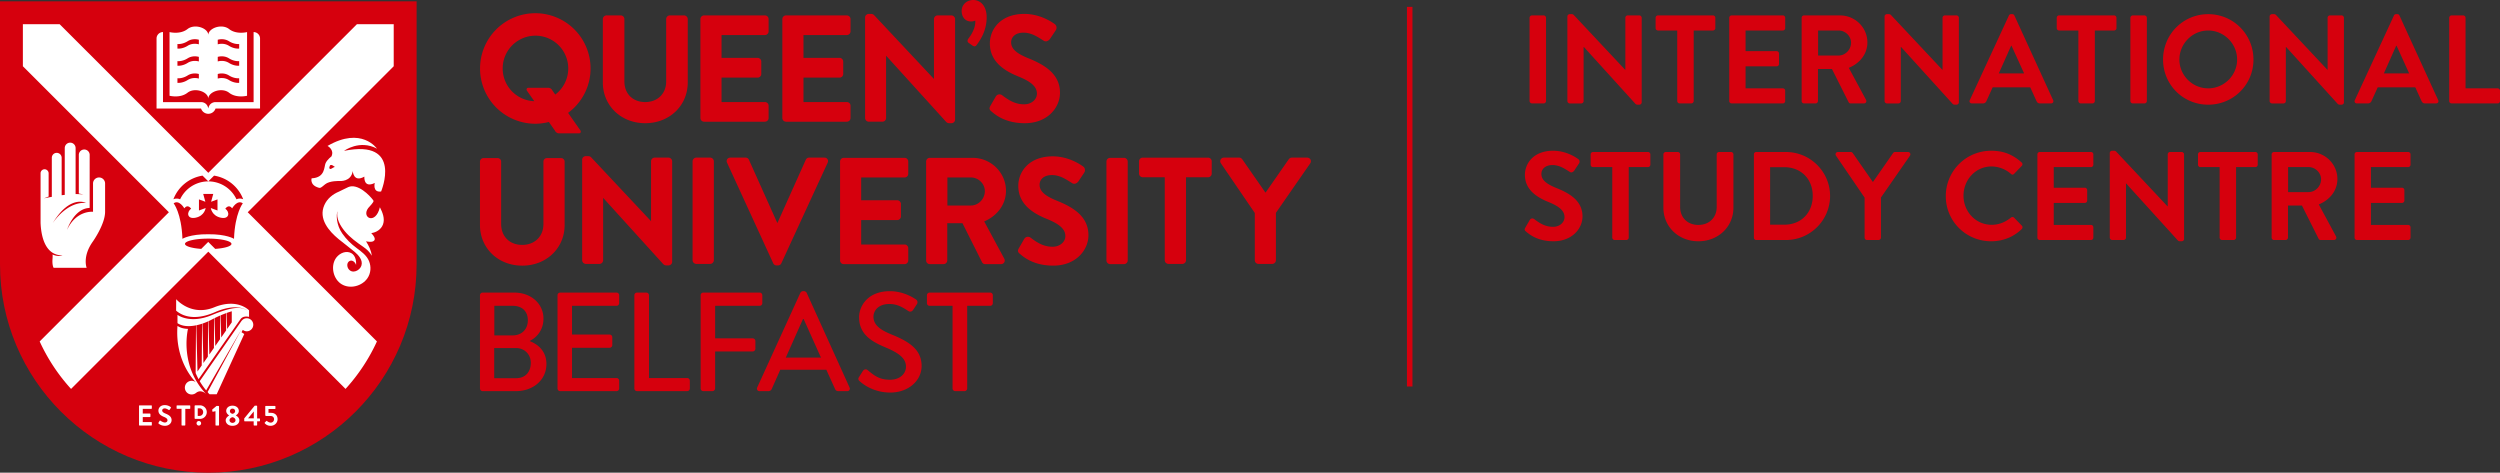
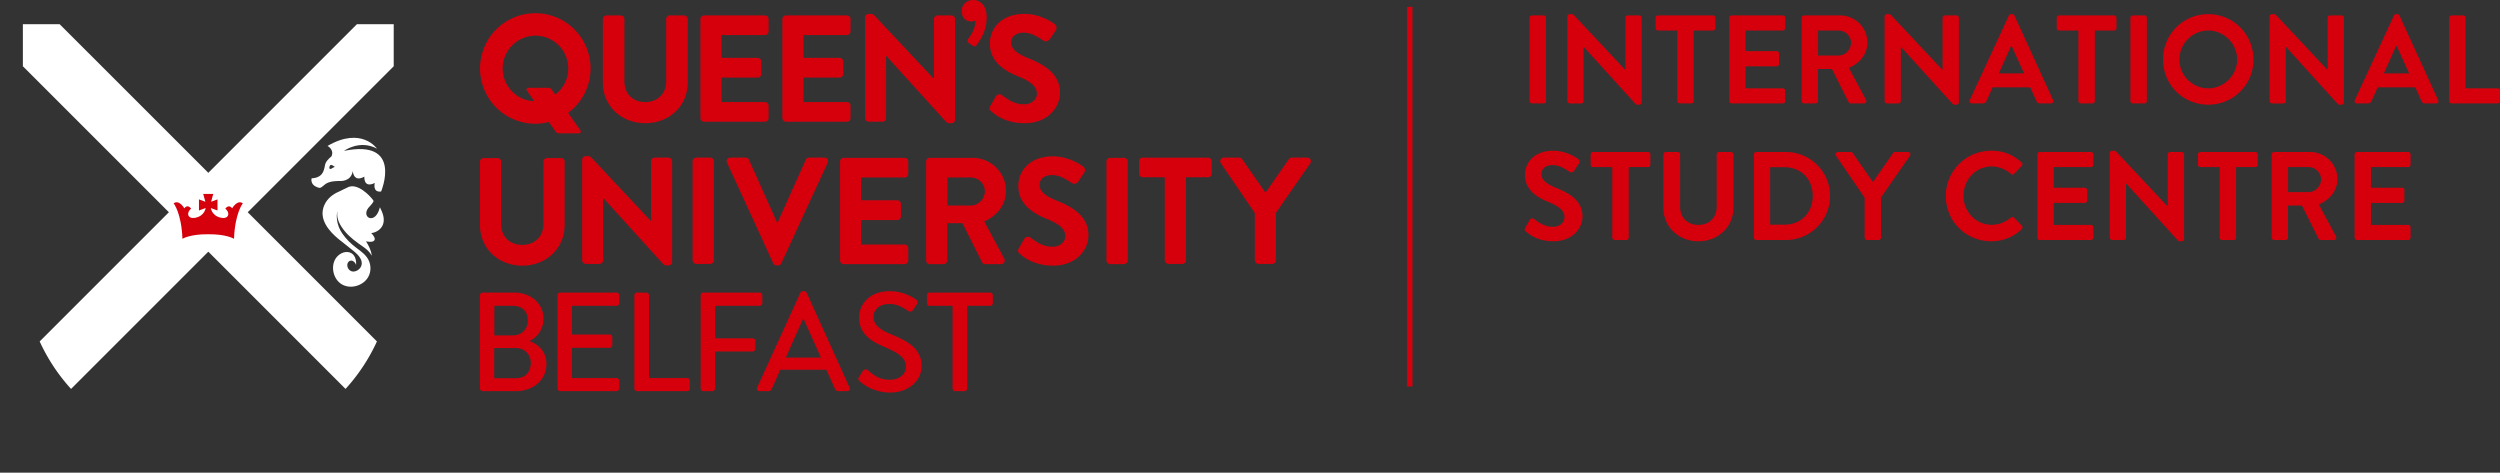
<svg xmlns="http://www.w3.org/2000/svg" data-name="Logo Artwork" viewBox="0 0 287.01 54.267">
  <rect x="0" y="0" width="287.01" height="54.267" fill="#333333" stroke="none" />
  <path fill="#d6000d" d="M161.524.789h.631v43.583h-.631z" />
  <g>
    <path fill="#d6000d" d="M65.219 12.96a6.328 6.328 0 0 0 2.58-5.1 6.344 6.344 0 1 0-6.344 6.345c.538 0 1.058-.074 1.557-.2l.697.993c.073.17.27.31.44.31h2.321c.171 0 .25-.14.178-.31l-1.43-2.039Zm-7.51-5.1a3.764 3.764 0 1 1 7.528 0 3.754 3.754 0 0 1-1.492 2.996l-.327-.465c-.072-.171-.27-.31-.44-.31h-2.321c-.17 0-.25.139-.178.31l.86 1.227a3.76 3.76 0 0 1-3.63-3.757M74.074 14.144c-2.775 0-4.867-2.01-4.867-4.678V2.193c0-.226.198-.424.424-.424h1.63c.233 0 .423.19.423.424v7.153c0 1.419.96 2.372 2.39 2.372 1.417 0 2.406-.968 2.406-2.355v-7.17c0-.234.19-.424.424-.424h1.63c.225 0 .423.198.423.424v7.273c0 2.667-2.1 4.678-4.883 4.678M87.816 13.972h-6.981a.425.425 0 0 1-.425-.423V2.193c0-.234.19-.424.425-.424h6.98c.234 0 .424.19.424.424v1.406c0 .234-.19.424-.423.424h-4.98v2.618h4.139c.226 0 .424.197.424.424v1.424c0 .233-.19.423-.424.423h-4.14v2.806h4.98c.234 0 .424.19.424.424v1.407c0 .233-.19.423-.423.423M97.223 13.972H90.24a.425.425 0 0 1-.424-.423V2.193c0-.234.19-.424.424-.424h6.982c.234 0 .423.19.423.424v1.406c0 .234-.19.424-.423.424h-4.98v2.618h4.14c.225 0 .423.197.423.424v1.424c0 .233-.19.423-.423.423h-4.14v2.806h4.98c.234 0 .423.19.423.424v1.407c0 .233-.19.423-.423.423M109.225 14.144h-.24a.477.477 0 0 1-.36-.149l-6.9-7.606v7.16c0 .233-.191.423-.425.423h-1.56a.436.436 0 0 1-.425-.424V2.004c0-.22.195-.407.425-.407h.257c.146 0 .258.046.36.149l6.866 7.32V2.194c0-.234.19-.424.424-.424h1.578c.226 0 .424.198.424.424v11.545a.42.42 0 0 1-.424.406M111.881 5.318c-.102 0-.194-.058-.235-.084l-.453-.323c-.073-.055-.216-.211-.003-.497.496-.643.78-1.333.78-1.894 0-.062-.003-.112-.01-.16a1.104 1.104 0 0 1-.474.107c-.647 0-1.082-.486-1.082-1.21 0-.716.575-1.257 1.338-1.257.761 0 1.53.616 1.53 1.992 0 1.474-.668 2.534-1.17 3.203-.068.092-.148.123-.22.123M117.648 14.144c-2.258 0-3.406-.99-3.838-1.361-.202-.163-.286-.32-.107-.637l.618-1.065a.48.48 0 0 1 .327-.238.51.51 0 0 1 .4.09c.728.549 1.469 1.043 2.53 1.043.821 0 1.464-.537 1.464-1.223 0-.78-.633-1.367-2.118-1.968-1.41-.57-3.285-1.584-3.285-3.796 0-1.633 1.238-3.392 3.958-3.392 1.838 0 3.229.974 3.49 1.17a.461.461 0 0 1 .194.3.52.52 0 0 1-.07.4l-.652.976a.717.717 0 0 1-.319.268.436.436 0 0 1-.416-.035l-.126-.08c-.691-.436-1.344-.847-2.204-.847-.976 0-1.412.554-1.412 1.103 0 .732.569 1.262 1.963 1.83 1.803.725 3.646 1.763 3.646 3.967 0 1.695-1.417 3.495-4.043 3.495M76.744 30.47h-.24a.477.477 0 0 1-.362-.15l-6.9-7.607v7.16c0 .235-.19.425-.423.425h-1.56a.435.435 0 0 1-.425-.424V18.329c0-.22.194-.406.424-.406h.257c.146 0 .258.045.36.148l6.867 7.32v-6.873c0-.234.19-.424.424-.424h1.578c.225 0 .423.199.423.424v11.545c0 .22-.194.406-.423.406M81.53 30.299h-1.595a.435.435 0 0 1-.424-.424V18.519c0-.226.198-.423.424-.423h1.595c.226 0 .424.197.424.423v11.356a.435.435 0 0 1-.424.424M89.32 30.47h-.17a.406.406 0 0 1-.38-.243l-.001-.003-5.3-11.544a.41.41 0 0 1 .017-.4.418.418 0 0 1 .363-.185h1.75c.195 0 .333.126.382.25l3.263 7.269 3.264-7.272a.409.409 0 0 1 .38-.247h1.75c.157 0 .289.067.364.185.074.117.08.262.017.4l-5.318 11.544a.406.406 0 0 1-.38.246M103.848 30.324h-6.981a.425.425 0 0 1-.424-.424V18.544c0-.234.19-.423.424-.423h6.981c.234 0 .424.19.424.423v1.406c0 .235-.19.425-.424.425h-4.98v2.617h4.14c.225 0 .423.198.423.424v1.424c0 .233-.19.424-.423.424h-4.14v2.806h4.98c.234 0 .424.19.424.423V29.9c0 .233-.19.424-.424.424M114.912 30.324h-1.8a.39.39 0 0 1-.363-.209l-2.254-4.491h-1.746V29.9a.435.435 0 0 1-.424.424h-1.578a.424.424 0 0 1-.424-.425V18.544c0-.233.19-.424.424-.424h4.906c2.116 0 3.838 1.699 3.838 3.787 0 1.515-.955 2.852-2.5 3.513l2.298 4.262a.448.448 0 0 1 0 .441.423.423 0 0 1-.377.2m-6.146-6.73h2.698c.867 0 1.6-.757 1.6-1.652 0-.849-.733-1.566-1.6-1.566h-2.698v3.217ZM120.913 30.495c-2.257 0-3.405-.989-3.838-1.361-.202-.162-.286-.32-.107-.638l.618-1.064a.482.482 0 0 1 .327-.238.51.51 0 0 1 .401.09c.727.55 1.468 1.043 2.53 1.043.82 0 1.463-.537 1.463-1.223 0-.778-.633-1.367-2.117-1.968-1.41-.57-3.286-1.583-3.286-3.796 0-1.633 1.239-3.391 3.958-3.391 1.837 0 3.229.973 3.489 1.168a.458.458 0 0 1 .195.301.518.518 0 0 1-.07.4l-.651.976a.726.726 0 0 1-.32.268.44.44 0 0 1-.416-.035l-.126-.079c-.69-.436-1.343-.848-2.204-.848-.975 0-1.411.554-1.411 1.103 0 .732.569 1.262 1.962 1.83 1.803.725 3.647 1.763 3.647 3.968 0 1.694-1.417 3.494-4.043 3.494M129.042 30.324h-1.595a.435.435 0 0 1-.424-.424V18.544c0-.226.198-.423.424-.423h1.595c.226 0 .424.197.424.423V29.9a.434.434 0 0 1-.424.424M135.737 30.299h-1.595a.435.435 0 0 1-.424-.424v-9.526h-2.527a.425.425 0 0 1-.424-.424V18.52c0-.234.191-.423.424-.423h7.496c.234 0 .424.19.424.423v1.406c0 .234-.19.424-.424.424h-2.527v9.526a.435.435 0 0 1-.423.424M146.056 30.299h-1.577a.425.425 0 0 1-.424-.424V24.45l-3.894-5.705a.427.427 0 0 1-.02-.44.419.419 0 0 1 .375-.21h1.75c.138 0 .257.066.352.194l2.667 3.832 2.664-3.83c.098-.13.217-.195.355-.195h1.767c.16 0 .3.078.374.21a.427.427 0 0 1-.017.436l-3.948 5.692v5.441a.435.435 0 0 1-.424.424M59.952 30.496c-2.765 0-4.85-2.004-4.85-4.662V18.55c0-.214.187-.4.4-.4h1.632c.22 0 .4.179.4.4v7.165c0 1.436.972 2.401 2.418 2.401 1.434 0 2.436-.98 2.436-2.384V18.55c0-.221.18-.4.4-.4h1.633c.212 0 .4.186.4.4v7.285c0 2.658-2.094 4.662-4.869 4.662M60.825 39.134c.89-.437 1.568-1.341 1.568-2.554 0-1.697-1.406-2.99-3.362-2.99h-3.62a.307.307 0 0 0-.308.306v10.701c0 .162.13.308.307.308h3.799c2.036 0 3.523-1.31 3.523-3.12 0-1.439-.937-2.247-1.907-2.618v-.033Zm-4.074-.63v-3.395h2.118c1.034 0 1.73.598 1.73 1.664 0 1.02-.695 1.73-1.73 1.73h-2.118Zm-.015 4.913v-3.459h2.521c.938 0 1.681.712 1.681 1.698 0 1.002-.582 1.761-1.68 1.761h-2.522ZM64.005 44.597c0 .162.13.307.307.307h6.465a.307.307 0 0 0 .307-.307v-.89a.306.306 0 0 0-.307-.306H65.67v-3.475h4.316c.16 0 .306-.13.306-.308v-.905a.317.317 0 0 0-.306-.307H65.67V35.11h5.107a.307.307 0 0 0 .307-.307v-.906a.306.306 0 0 0-.307-.306h-6.465a.307.307 0 0 0-.307.306v10.7ZM72.826 44.597c0 .162.13.307.307.307h5.755a.307.307 0 0 0 .307-.307v-.89a.307.307 0 0 0-.307-.306h-4.38v-9.505a.318.318 0 0 0-.308-.306h-1.067a.307.307 0 0 0-.306.307v10.7ZM80.436 44.597c0 .162.129.307.306.307h1.052a.318.318 0 0 0 .306-.307v-4.25h4.316a.318.318 0 0 0 .307-.308v-.89a.318.318 0 0 0-.307-.306H82.1v-3.734h5.108a.307.307 0 0 0 .307-.307v-.906a.307.307 0 0 0-.307-.306h-6.466a.307.307 0 0 0-.306.306v10.7ZM87.204 44.904h1.018c.194 0 .324-.129.372-.242l.986-2.215h5.285l1.003 2.215a.376.376 0 0 0 .371.242h1.019c.242 0 .372-.21.275-.42l-4.93-10.878a.38.38 0 0 0-.275-.179h-.162a.38.38 0 0 0-.275.179L86.93 44.484c-.097.21.033.42.275.42m3.006-3.847 1.972-4.428h.081l1.988 4.428h-4.04ZM98.725 43.789c.259.242 1.503 1.277 3.475 1.277 2.102 0 3.604-1.374 3.604-3.055 0-1.972-1.6-2.861-3.474-3.62-1.342-.55-2.053-1.116-2.053-2.037 0-.598.469-1.455 1.827-1.455.937 0 1.55.404 2.181.808.227.145.437.049.566-.162l.404-.614a.384.384 0 0 0-.097-.55c-.161-.113-1.374-.953-2.99-.953-2.57 0-3.54 1.73-3.54 2.99 0 1.875 1.293 2.732 2.942 3.427 1.6.663 2.44 1.277 2.44 2.247 0 .824-.71 1.503-1.826 1.503-1.245 0-1.826-.485-2.586-1.115-.178-.146-.42-.081-.55.13l-.42.661c-.178.275-.048.388.097.518M109.357 44.597c0 .162.146.307.307.307h1.067a.318.318 0 0 0 .307-.307v-9.488h2.635a.307.307 0 0 0 .307-.307v-.906a.307.307 0 0 0-.307-.306h-6.95a.307.307 0 0 0-.308.306v.906c0 .161.13.307.307.307h2.635v9.488Z" />
    <g>
-       <path fill="#d6000d" d="M0 .154v30.2C0 43.56 10.707 54.268 23.914 54.268S47.827 43.56 47.827 30.354V.154H0Z" />
      <g>
        <path fill="#fff" d="M45.201 2.78h-4.226L23.914 19.841 6.852 2.781H2.626v4.825l16.761 16.761L4.555 39.2a21.139 21.139 0 0 0 3.603 5.45l15.756-15.756 15.755 15.755a21.141 21.141 0 0 0 3.603-5.45L28.44 24.368 45.2 7.607V2.78Z" />
        <g fill="#d6000d">
          <path d="M27.877 23.343c-.639-.466-1.224.573-1.224.573-.4-.543-.786.046-.786.046.54.373.493 1.25-.531 1.028-1.025-.222-1.135-1.107-1.135-1.107l.768.282v-1.276l-.734.274.246-.897H23.33l.246.897-.735-.274v1.276l.768-.282s-.11.885-1.135 1.107c-1.024.221-1.071-.655-.53-1.028 0 0-.386-.59-.786-.046 0 0-.586-1.039-1.224-.573 0 0 .9 1.112 1.011 4.074 0 0 .848-.545 2.96-.524 2.112-.021 2.96.524 2.96.524.111-2.962 1.011-4.074 1.011-4.074" />
-           <path d="M20.489 22.819c.066.014.128.036.189.062a3.573 3.573 0 0 1 6.471 0 .94.94 0 0 1 .771-.004 4.29 4.29 0 0 0-3.346-2.713l-.66.66-.661-.66a4.29 4.29 0 0 0-3.346 2.713.94.94 0 0 1 .582-.058ZM23.905 27.772l.803.802c1.08-.077 1.865-.305 1.865-.575 0-.334-1.194-.604-2.668-.604s-2.667.27-2.667.604c0 .27.784.498 1.865.575l.802-.802Z" />
        </g>
-         <path fill="#fff" d="M29.114 3.682c.409 0 .74.33.74.74v8.039h-5.11a.88.88 0 0 1-.83.604h-.002a.88.88 0 0 1-.83-.604h-5.11V4.42a.74.74 0 0 1 .741-.739v8.042h4.397s.663-.016.804.734c.14-.75.803-.734.803-.734h4.397V3.682m-2.811-.345c.845.663 2.06.346 2.06.346v7.31s-1.215.318-2.06-.345c-.84-.658-2.37-.11-2.389.676v.015-.007l-.002.007v-.015c-.018-.786-1.547-1.334-2.388-.676-.845.663-2.06.345-2.06.345v-7.31s1.215.317 2.06-.346c.843-.66 2.38-.106 2.39.684.009-.79 1.546-1.345 2.389-.684m-3.474 5.157c-.15-.043-.738-.177-1.288.17-.552.347-1.048.332-1.17.321v.526c.122.01.618.026 1.17-.322.55-.346 1.137-.212 1.288-.169v-.526Zm0-1.965c-.15-.043-.738-.178-1.288.169-.552.347-1.048.332-1.17.321v.526c.122.01.618.026 1.17-.321.55-.347 1.137-.212 1.288-.17V6.53Zm0-1.966c-.15-.043-.738-.177-1.288.17-.552.347-1.048.331-1.17.32v.527c.122.01.618.025 1.17-.322.55-.346 1.137-.212 1.288-.169v-.526Zm4.628 4.423c-.123.01-.618.025-1.17-.323-.551-.346-1.139-.212-1.289-.169v.526c.15-.043.738-.177 1.288.17.553.347 1.048.332 1.171.321v-.525Zm0-1.967c-.123.01-.618.026-1.17-.321-.551-.347-1.139-.212-1.289-.169v.526c.15-.043.738-.178 1.288.169.553.347 1.048.332 1.171.321V7.02Zm0-1.965c-.123.01-.618.026-1.17-.322-.551-.346-1.139-.212-1.289-.169v.526c.15-.043.738-.177 1.288.17.553.346 1.048.331 1.171.32v-.525ZM15.961 46.602c0-.033.026-.063.062-.063h1.345c.037 0 .063.03.063.063v.27a.063.063 0 0 1-.063.064h-.978v.542h.816c.034 0 .064.03.064.063v.274c0 .037-.03.063-.064.063h-.816v.578h.978c.037 0 .063.03.063.062v.272a.062.062 0 0 1-.063.062h-1.345a.062.062 0 0 1-.062-.062v-2.188Zm2.252 2.026c.066.063.31.257.727.257.466 0 .76-.314.76-.654 0-.426-.37-.617-.69-.747-.268-.109-.39-.214-.39-.37 0-.105.102-.231.29-.231.182 0 .433.165.46.182.04.026.089 0 .116-.04l.125-.188c.023-.034.013-.09-.02-.11a1.162 1.162 0 0 0-.66-.22c-.526 0-.744.34-.744.634 0 .39.31.588.62.714.279.112.42.228.42.396 0 .142-.128.255-.3.255-.215 0-.482-.195-.499-.205-.03-.023-.086-.023-.112.023l-.12.205c-.03.053-.012.07.017.099m2.628.162c0 .033.03.062.062.062h.309c.032 0 .062-.03.062-.062v-1.854h.506c.036 0 .063-.03.063-.063v-.27a.063.063 0 0 0-.063-.064h-1.444a.063.063 0 0 0-.063.063v.271c0 .033.027.063.063.063h.505v1.854Zm3.897 0c0 .033.027.062.062.062h.285c.034 0 .06-.03.06-.062v-2.122c0-.033-.026-.062-.06-.062h-.23l-.477.4c-.013.013-.02.032-.016.06l.02.16c.003.03.036.05.066.044l.29-.063v1.583Zm1.173-.539c0-.287.307-.505.4-.552v-.01c-.136-.072-.341-.254-.341-.512 0-.366.317-.605.717-.605.413 0 .73.239.73.605 0 .252-.205.43-.34.509v.013c.149.077.4.268.4.552 0 .36-.304.635-.79.635-.472 0-.776-.275-.776-.635m.782-.743c.205-.047.301-.172.301-.314 0-.159-.135-.281-.308-.281a.288.288 0 0 0-.293.28c0 .15.092.265.3.315m-.343.737c0 .182.165.303.343.303.182 0 .344-.121.344-.303 0-.15-.122-.301-.343-.35-.222.049-.344.2-.344.35m1.752.128a.063.063 0 0 1-.063-.062v-.275l1.19-1.447a.07.07 0 0 1 .05-.02h.178c.033 0 .063.026.063.064v1.406h.264c.036 0 .063.027.063.06v.206a.063.063 0 0 1-.063.062h-.264l.003.423c0 .033-.03.063-.063.063h-.274a.065.065 0 0 1-.063-.063v-.417h-1.021m1.034-.343v-.793l-.661.793h.66Zm1.28.581c.082.1.297.275.65.275.457 0 .8-.344.8-.757 0-.433-.287-.734-.756-.734h-.285v-.44h.734c.036 0 .063-.029.063-.062v-.225a.062.062 0 0 0-.063-.062h-1.044a.062.062 0 0 0-.063.062v.975c0 .053.036.116.102.116h.51c.26 0 .399.165.399.37 0 .208-.159.39-.383.39-.222 0-.413-.172-.427-.185-.025-.023-.056-.017-.08.003l-.164.162c-.04.04-.036.063.006.112m-7.85-.016a.262.262 0 1 0 .262-.262.262.262 0 0 0-.262.262m.355-.504a.779.779 0 1 0 0-1.556h-.498a.083.083 0 0 0-.08.083v1.39c0 .046.036.083.08.083h.498m-.22-1.215h.195c.249 0 .429.183.429.435 0 .253-.18.437-.429.437H22.7v-.872ZM12.065 21.04a.693.693 0 0 0-1.385 0v3.274s-1.913-.222-2.984 2.076c0 0 .78-2.464 2.595-2.518l.004-6.121a.624.624 0 0 0-1.246 0v4.464s.414.08.513.11c0 0-.35-.03-.513-.037a5.914 5.914 0 0 0-.369-.005V17a.623.623 0 1 0-1.246 0v5.374c-.124.012-.24.025-.355.04v-4.299c0-.313-.254-.567-.568-.567s-.562.254-.562.567v4.483c-.495.087-.842.162-.896.18a7.27 7.27 0 0 1 .53-.215V19.9a.469.469 0 0 0-.468-.468.46.46 0 0 0-.458.468v5.673c.05 1.3.41 3.766 2.526 3.745 0 0-.52.2-1.15-.104 0 0 .026.119-.007.552-.033.433.028.805.128.977h3.793s-.513-1.287.7-2.995c0 0 1.418-1.986 1.418-3.434V21.04Zm-6.024 4.599c1.991-3.331 3.833-2.343 3.833-2.343-2.148-.144-3.639 2.042-3.833 2.342Z" />
        <g fill="#fff">
          <path d="M38.977 20.78c.013 0 1.327.126 1.52-1.14 0 0 .074 1.356 1.333.637 0 0-.12 1.377 1.195.727 0 0-.288 1.116.728.982 0 0 2.55-6.045-4.253-4.667 0 0 1.787-1.328 3.779-.251 0 0-1.765-2.586-5.677-.314 0 0 .816.427.45 1.204 0 0-.486.358-.674.777-.188.42-.027 1.66-1.601 1.737 0 0-.252.779.818 1.081.198.056.242.01.733-.396.512-.424 1.637-.376 1.65-.377Zm-1.102-1.767c.13-.237.57.157.57.157s-.077-.009-.334.159c-.312.203-.367-.078-.236-.315Z" />
          <path d="M42.268 23.892c.132-.18.715-.708.602-.87-.431-.616-1.825-2.005-2.884-1.544-.35.152-.875.437-1.067.517-.732.308-1.356.81-1.684 1.55-.698 1.573.51 2.981 1.657 3.922.6.491 1.225.948 1.82 1.446.437.366.987.965.775 1.594-.191.566-1.03.966-1.468.383-.2-.266-.224-.716.088-.91.326-.204.69.135.77.444.055-.596-.137-1.292-.786-1.459-.614-.157-1.267.237-1.58.752-.565.932-.23 2.341.703 2.91.964.588 2.335.232 2.968-.68.398-.573.448-1.33.185-1.97-.277-.672-.88-1.092-1.442-1.514-.646-.484-1.145-.97-1.626-1.65-.695-.983-.718-2.176-.55-2.569-.191.84.326 1.689.839 2.309.591.715 1.35 1.254 2.107 1.78.393.273.762.591.982 1.025-.054-.6-.342-1.15-.657-1.654.258.047.606.114.849-.019.396-.216-.067-.729-.247-.924.581-.073 1.142-.432 1.348-.998.24-.661-.053-1.384-.358-1.972-.497 2.077-2.155 1.197-1.344.1Z" />
        </g>
-         <path fill="#fff" d="M23.197 37.165a6.04 6.04 0 0 1-.66.18l.136 5.307.486-.698.038-4.79Zm.694-.27c-.21.095-.43.181-.654.257l.116 4.524.506-.726.032-4.055Zm.695-.348c-.09.045-.18.091-.272.14-.121.065-.248.127-.378.187l.098 3.824.524-.753.028-3.398Zm.694-.324c-.203.088-.42.188-.647.3l.082 3.197.544-.78.021-2.717Zm.695-.276c-.186.068-.404.152-.644.255l.065 2.541.563-.808.016-1.988Zm.632-.212s-.224.064-.579.192l.048 1.84.531-.763v-1.269Zm-5.024 2.019c-.452-.01-.87-.11-1.207-.339-.325 4.226 2.148 6.51 2.148 6.51a.766.766 0 0 0-.673-.192.786.786 0 0 0 .152 1.556.819.819 0 0 0 .512-.189c.578-.454 1.136.117 1.18.163-2.988-3.125-2.228-7.001-2.112-7.51Zm7.493-.468a.75.75 0 0 1-.75.75.734.734 0 0 1-.452-.168l-.147.272.317.205-3.168 6.919h-.806c-.109-.068-.16-.17-.237-.256l3.921-7.254-4.085 7.064a7.87 7.87 0 0 1-.742-1.057l4.74-6.833c.163-.24.375-.392.66-.392a.75.75 0 0 1 .75.75Zm-.485-1.658v.754s-.657-.198-.988.27c-.316.448-4.46 6.384-4.806 6.879a7.985 7.985 0 0 1-.337-.703l.044-5.478c-.79.159-1.569.13-2.128-.25v-.955s1.389 1.086 3.933.032c2.544-1.055 3.378-.933 4.07-.542 0 0-1.14-.913-3.71.205-2.625 1.144-3.991.224-4.45-.178l.006-1.316s1.709 2.02 4.373.933c2.665-1.086 3.993.35 3.993.35Z" />
      </g>
    </g>
  </g>
  <g fill="#d6000d">
    <path d="M175.6 2.044c0-.145.13-.275.274-.275h1.343c.144 0 .274.13.274.275v9.555c0 .145-.13.275-.274.275h-1.343a.284.284 0 0 1-.274-.275V2.044ZM179.943 1.885c0-.145.13-.26.273-.26h.217c.101 0 .174.029.245.101l5.89 6.279h.029V2.044c0-.145.115-.275.274-.275h1.328c.144 0 .274.13.274.275v9.714c0 .144-.13.26-.274.26h-.202a.317.317 0 0 1-.245-.1l-5.918-6.526h-.03V11.6a.274.274 0 0 1-.274.275h-1.314a.284.284 0 0 1-.274-.275V1.885ZM192.553 3.502h-2.209a.274.274 0 0 1-.274-.275V2.044c0-.145.115-.275.274-.275h6.308c.159 0 .275.13.275.275v1.183a.274.274 0 0 1-.275.275h-2.208v8.097c0 .145-.13.275-.275.275h-1.342a.284.284 0 0 1-.274-.275V3.502ZM198.525 2.044c0-.145.115-.275.274-.275h5.875c.159 0 .274.13.274.275v1.183a.274.274 0 0 1-.274.275H200.4v2.367h3.565c.145 0 .275.13.275.274v1.198c0 .16-.13.274-.275.274h-3.565v2.527h4.273c.159 0 .274.13.274.274v1.183a.274.274 0 0 1-.274.275h-5.875a.274.274 0 0 1-.274-.275V2.044ZM206.835 2.044c0-.145.115-.275.274-.275h4.128c1.732 0 3.147 1.386 3.147 3.104 0 1.328-.88 2.41-2.136 2.916l1.977 3.666c.101.188 0 .419-.245.419h-1.516a.248.248 0 0 1-.23-.13l-1.92-3.825h-1.603v3.68c0 .145-.13.275-.274.275h-1.328a.274.274 0 0 1-.274-.275V2.044Zm4.243 4.33c.765 0 1.43-.664 1.43-1.472 0-.765-.665-1.4-1.43-1.4h-2.353v2.872h2.353ZM216.357 1.885c0-.145.13-.26.274-.26h.216c.101 0 .174.029.245.101l5.89 6.279h.029V2.044c0-.145.116-.275.274-.275h1.328c.144 0 .274.13.274.275v9.714c0 .144-.13.26-.274.26h-.202a.317.317 0 0 1-.245-.1l-5.918-6.526h-.03V11.6a.274.274 0 0 1-.273.275h-1.314a.284.284 0 0 1-.274-.275V1.885ZM226.138 11.498l4.49-9.714c.043-.087.115-.159.245-.159h.144c.144 0 .202.072.245.159l4.446 9.714c.087.188-.029.376-.245.376h-1.256c-.217 0-.318-.087-.419-.289l-.707-1.559h-4.316l-.707 1.56a.435.435 0 0 1-.419.288h-1.255c-.217 0-.332-.188-.246-.376Zm6.236-3.074-1.444-3.176h-.043l-1.415 3.176h2.902ZM238.605 3.502h-2.209a.274.274 0 0 1-.274-.275V2.044c0-.145.116-.275.274-.275h6.308c.16 0 .275.13.275.275v1.183a.274.274 0 0 1-.275.275h-2.208v8.097c0 .145-.13.275-.274.275h-1.343a.284.284 0 0 1-.274-.275V3.502ZM244.577 2.044c0-.145.13-.275.274-.275h1.343c.144 0 .273.13.273.275v9.555c0 .145-.13.275-.273.275h-1.343a.284.284 0 0 1-.274-.275V2.044ZM253.51 1.625c2.887 0 5.196 2.324 5.196 5.211s-2.31 5.182-5.196 5.182-5.182-2.295-5.182-5.182 2.295-5.21 5.182-5.21Zm0 8.517c1.819 0 3.32-1.487 3.32-3.306s-1.501-3.334-3.32-3.334-3.306 1.515-3.306 3.334 1.487 3.306 3.306 3.306ZM260.562 1.885c0-.145.13-.26.275-.26h.216c.101 0 .173.029.246.101l5.889 6.279h.029V2.044c0-.145.115-.275.274-.275h1.328c.144 0 .274.13.274.275v9.714c0 .144-.13.26-.274.26h-.202a.317.317 0 0 1-.246-.1l-5.918-6.526h-.029V11.6a.274.274 0 0 1-.274.275h-1.313a.284.284 0 0 1-.275-.275V1.885ZM270.344 11.498l4.489-9.714c.043-.087.115-.159.245-.159h.144c.145 0 .203.072.246.159l4.446 9.714c.086.188-.029.376-.245.376h-1.256c-.217 0-.318-.087-.42-.289l-.706-1.559h-4.316l-.707 1.56a.435.435 0 0 1-.419.288h-1.256c-.217 0-.332-.188-.245-.376Zm6.235-3.074-1.443-3.176h-.043l-1.415 3.176h2.901ZM281.179 2.044c0-.145.115-.275.274-.275h1.328c.144 0 .274.13.274.275v8.098h3.681c.16 0 .275.13.275.274v1.183a.274.274 0 0 1-.275.275h-5.283a.274.274 0 0 1-.274-.275V2.044ZM175.181 26.573c-.144-.116-.202-.202-.072-.433l.52-.895a.334.334 0 0 1 .49-.101c.592.447 1.241.895 2.18.895.75 0 1.313-.491 1.313-1.112 0-.736-.62-1.241-1.833-1.732-1.356-.548-2.713-1.415-2.713-3.118 0-1.284.952-2.771 3.248-2.771 1.472 0 2.598.75 2.886.967.145.087.188.332.087.476l-.549.823c-.115.173-.332.289-.505.173-.62-.39-1.212-.794-2.006-.794-.823 0-1.27.462-1.27 1.01 0 .68.534 1.141 1.703 1.617 1.4.563 3.017 1.4 3.017 3.263 0 1.486-1.285 2.858-3.32 2.858-1.82 0-2.757-.765-3.176-1.126ZM185.094 19.182h-2.209a.274.274 0 0 1-.274-.274v-1.184c0-.144.115-.274.274-.274h6.308c.159 0 .275.13.275.274v1.184a.274.274 0 0 1-.275.274h-2.208v8.098c0 .144-.13.274-.275.274h-1.342a.284.284 0 0 1-.274-.274v-8.098ZM190.965 17.724c0-.144.13-.274.275-.274h1.37c.16 0 .275.13.275.274v6.02c0 1.226.837 2.078 2.093 2.078s2.107-.852 2.107-2.064v-6.034c0-.144.116-.274.275-.274h1.371c.144 0 .274.13.274.274v6.12c0 2.195-1.746 3.855-4.027 3.855-2.266 0-4.013-1.66-4.013-3.855v-6.12ZM201.353 17.724c0-.144.115-.274.26-.274h3.42c2.787 0 5.067 2.267 5.067 5.038 0 2.8-2.28 5.066-5.066 5.066h-3.421c-.145 0-.26-.13-.26-.274v-9.556Zm3.507 8.07c1.877 0 3.248-1.329 3.248-3.306 0-1.963-1.371-3.292-3.248-3.292h-1.645v6.597h1.645ZM214.064 22.69l-3.29-4.821c-.116-.188 0-.42.23-.42h1.472c.116 0 .188.073.231.13l2.31 3.321 2.31-3.32c.043-.058.115-.13.23-.13h1.487c.231 0 .347.23.231.419l-3.334 4.806v4.605c0 .144-.13.274-.275.274h-1.327a.274.274 0 0 1-.275-.274v-4.59ZM228.594 17.306c1.458 0 2.512.462 3.493 1.342.13.115.13.289.014.404l-.88.91c-.101.115-.245.115-.36 0a3.414 3.414 0 0 0-2.224-.852c-1.847 0-3.219 1.544-3.219 3.363 0 1.804 1.386 3.335 3.234 3.335.866 0 1.602-.332 2.208-.823a.266.266 0 0 1 .361 0l.895.924c.116.1.086.288-.015.39-.981.952-2.222 1.4-3.507 1.4-2.887 0-5.21-2.296-5.21-5.182s2.323-5.211 5.21-5.211ZM233.9 17.724c0-.144.116-.274.274-.274h5.875c.16 0 .275.13.275.274v1.184a.274.274 0 0 1-.275.274h-4.272v2.367h3.565c.145 0 .275.13.275.275v1.198c0 .159-.13.274-.275.274h-3.565v2.526h4.272c.16 0 .275.13.275.274v1.184a.274.274 0 0 1-.275.274h-5.875a.274.274 0 0 1-.273-.274v-9.556ZM242.21 17.566c0-.145.13-.26.275-.26h.216c.101 0 .174.029.246.1l5.89 6.28h.028v-5.962c0-.144.116-.274.274-.274h1.328c.144 0 .274.13.274.274v9.715c0 .144-.13.26-.274.26h-.202a.317.317 0 0 1-.245-.101l-5.919-6.525h-.029v6.207a.274.274 0 0 1-.273.274h-1.314a.284.284 0 0 1-.274-.274v-9.714ZM254.82 19.182h-2.208a.274.274 0 0 1-.274-.274v-1.184c0-.144.115-.274.274-.274h6.308c.159 0 .275.13.275.274v1.184a.274.274 0 0 1-.275.274h-2.208v8.098c0 .144-.13.274-.275.274h-1.342a.284.284 0 0 1-.274-.274v-8.098ZM260.793 17.724c0-.144.115-.274.274-.274h4.129c1.732 0 3.147 1.386 3.147 3.103 0 1.328-.88 2.411-2.137 2.916l1.978 3.667c.1.187 0 .418-.246.418h-1.515a.248.248 0 0 1-.231-.13l-1.92-3.825h-1.602v3.681c0 .144-.13.274-.275.274h-1.328a.274.274 0 0 1-.274-.274v-9.556Zm4.244 4.33c.765 0 1.43-.663 1.43-1.472 0-.765-.665-1.4-1.43-1.4h-2.353v2.873h2.353ZM270.315 17.724c0-.144.115-.274.275-.274h5.874c.16 0 .275.13.275.274v1.184a.274.274 0 0 1-.275.274h-4.272v2.367h3.565c.144 0 .274.13.274.275v1.198c0 .159-.13.274-.274.274h-3.565v2.526h4.272c.16 0 .275.13.275.274v1.184a.274.274 0 0 1-.275.274h-5.874a.274.274 0 0 1-.275-.274v-9.556Z" />
  </g>
</svg>